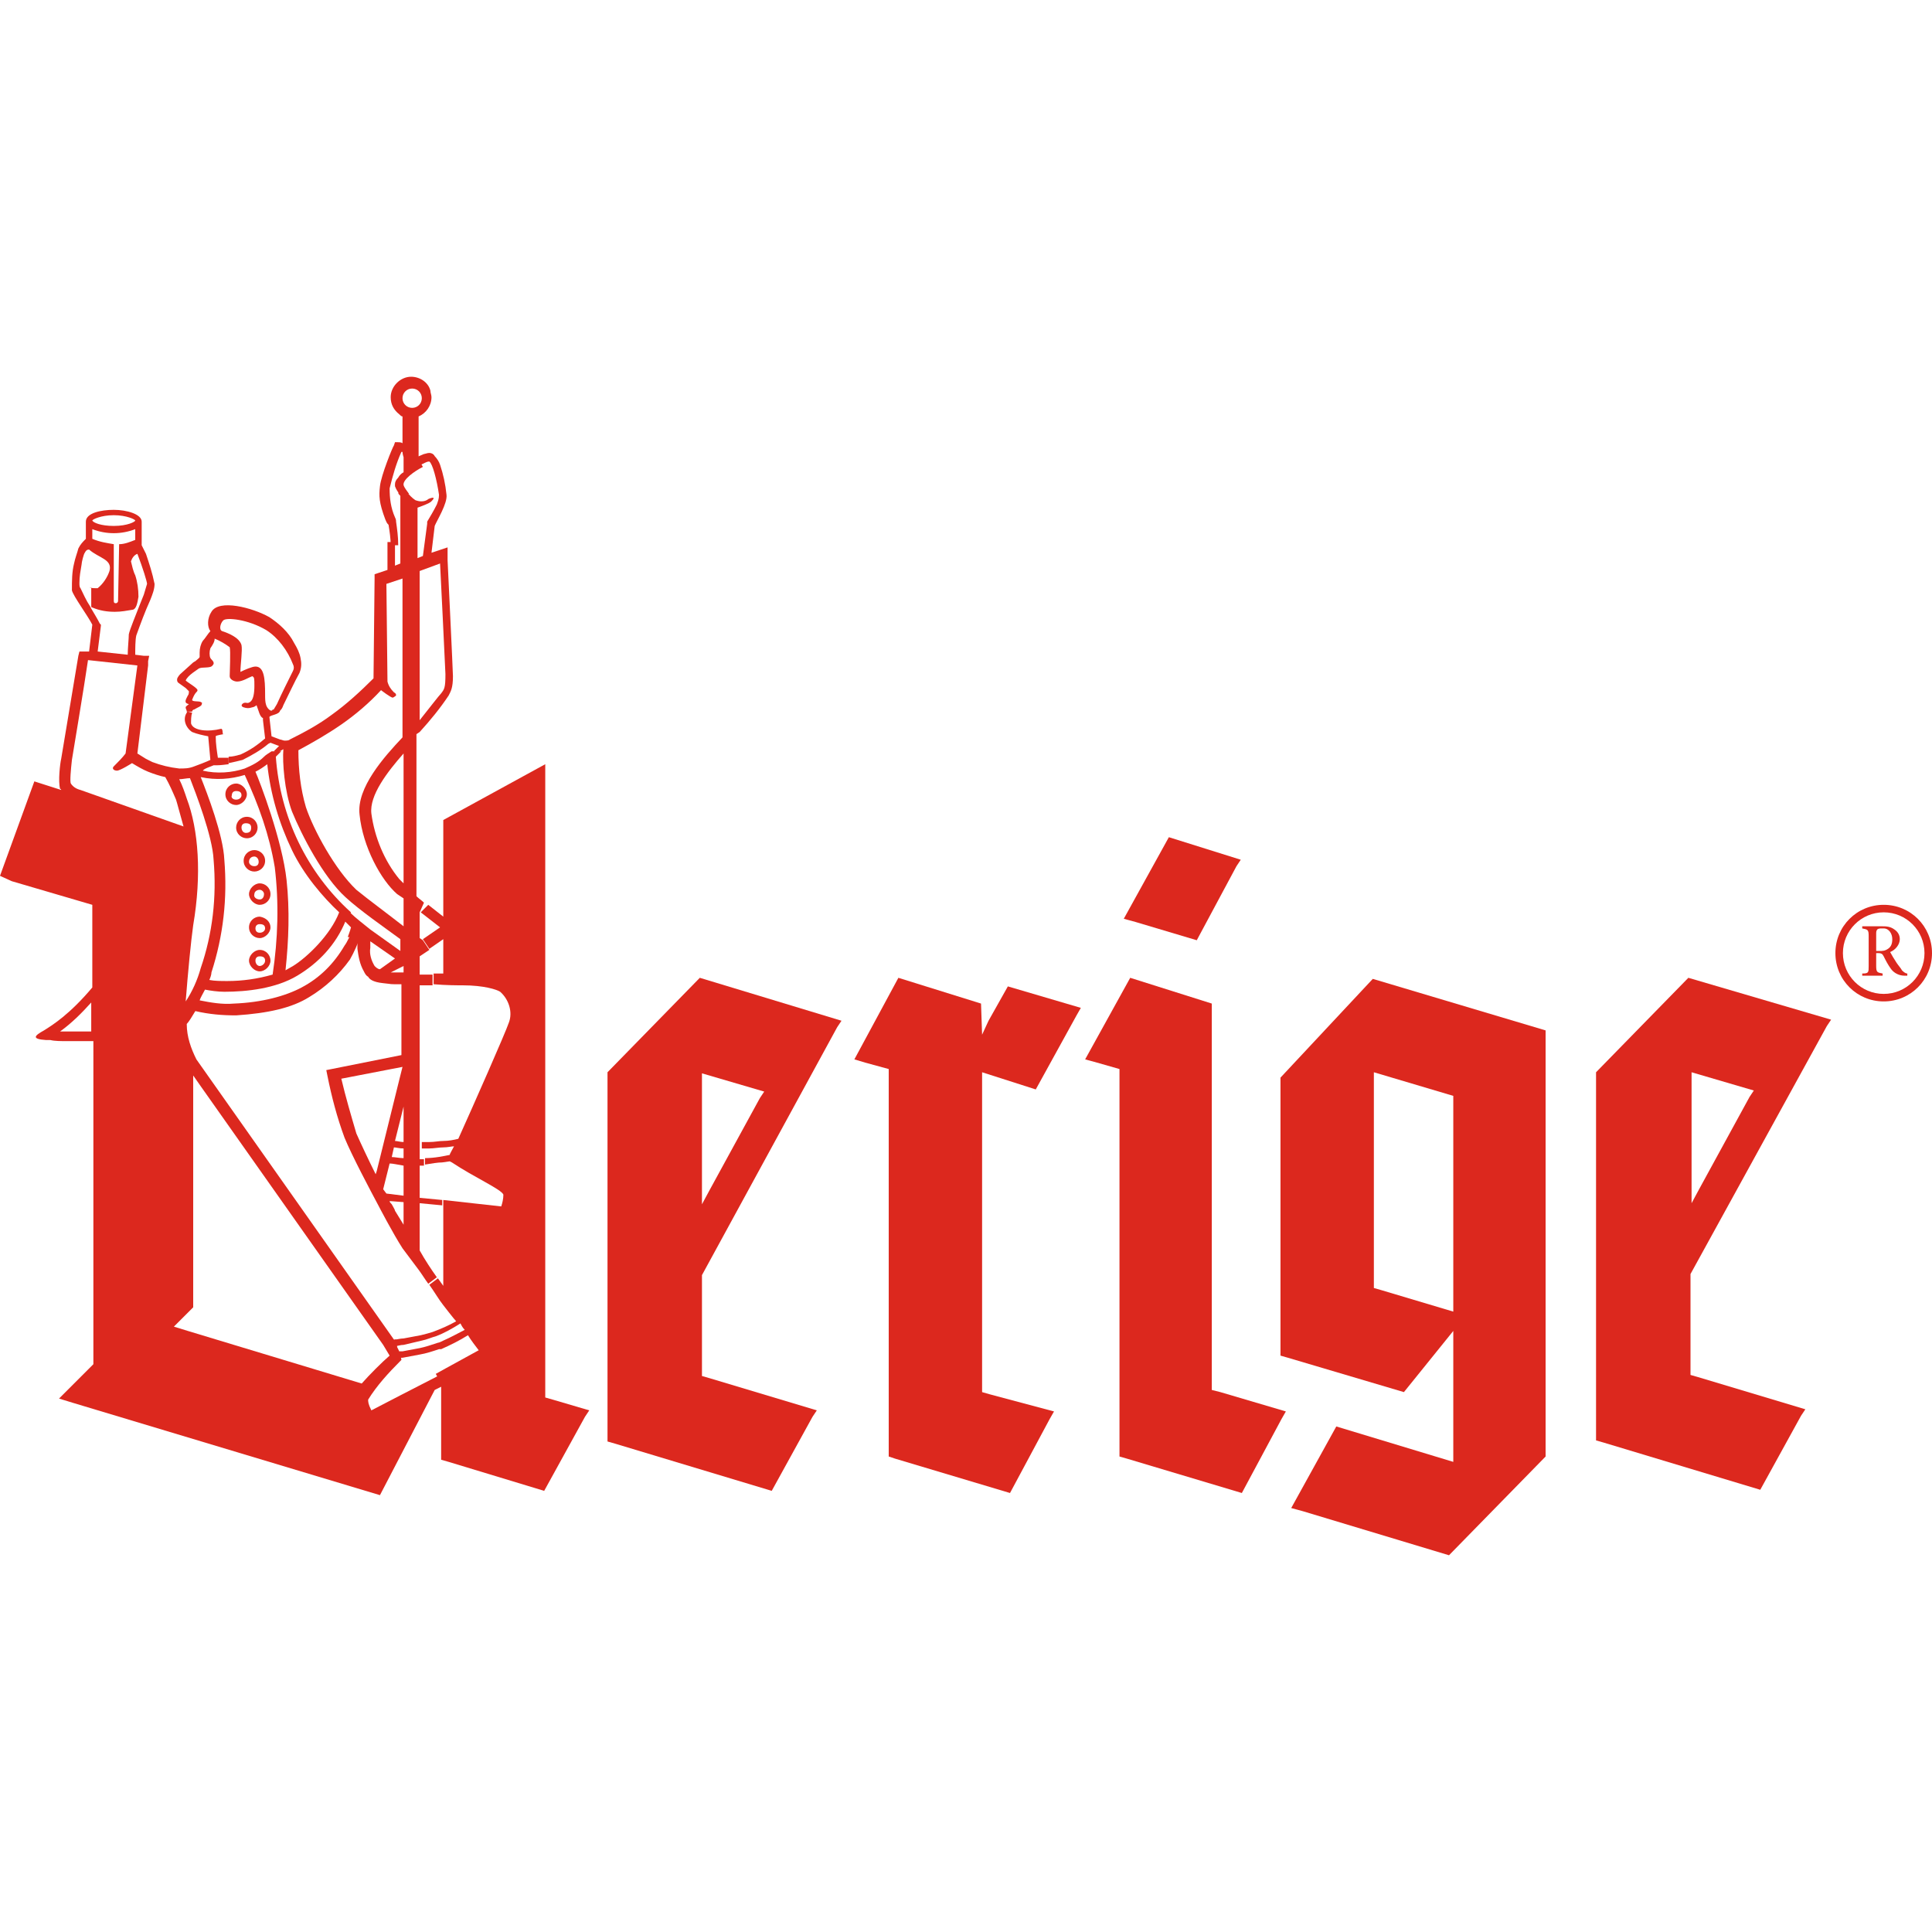
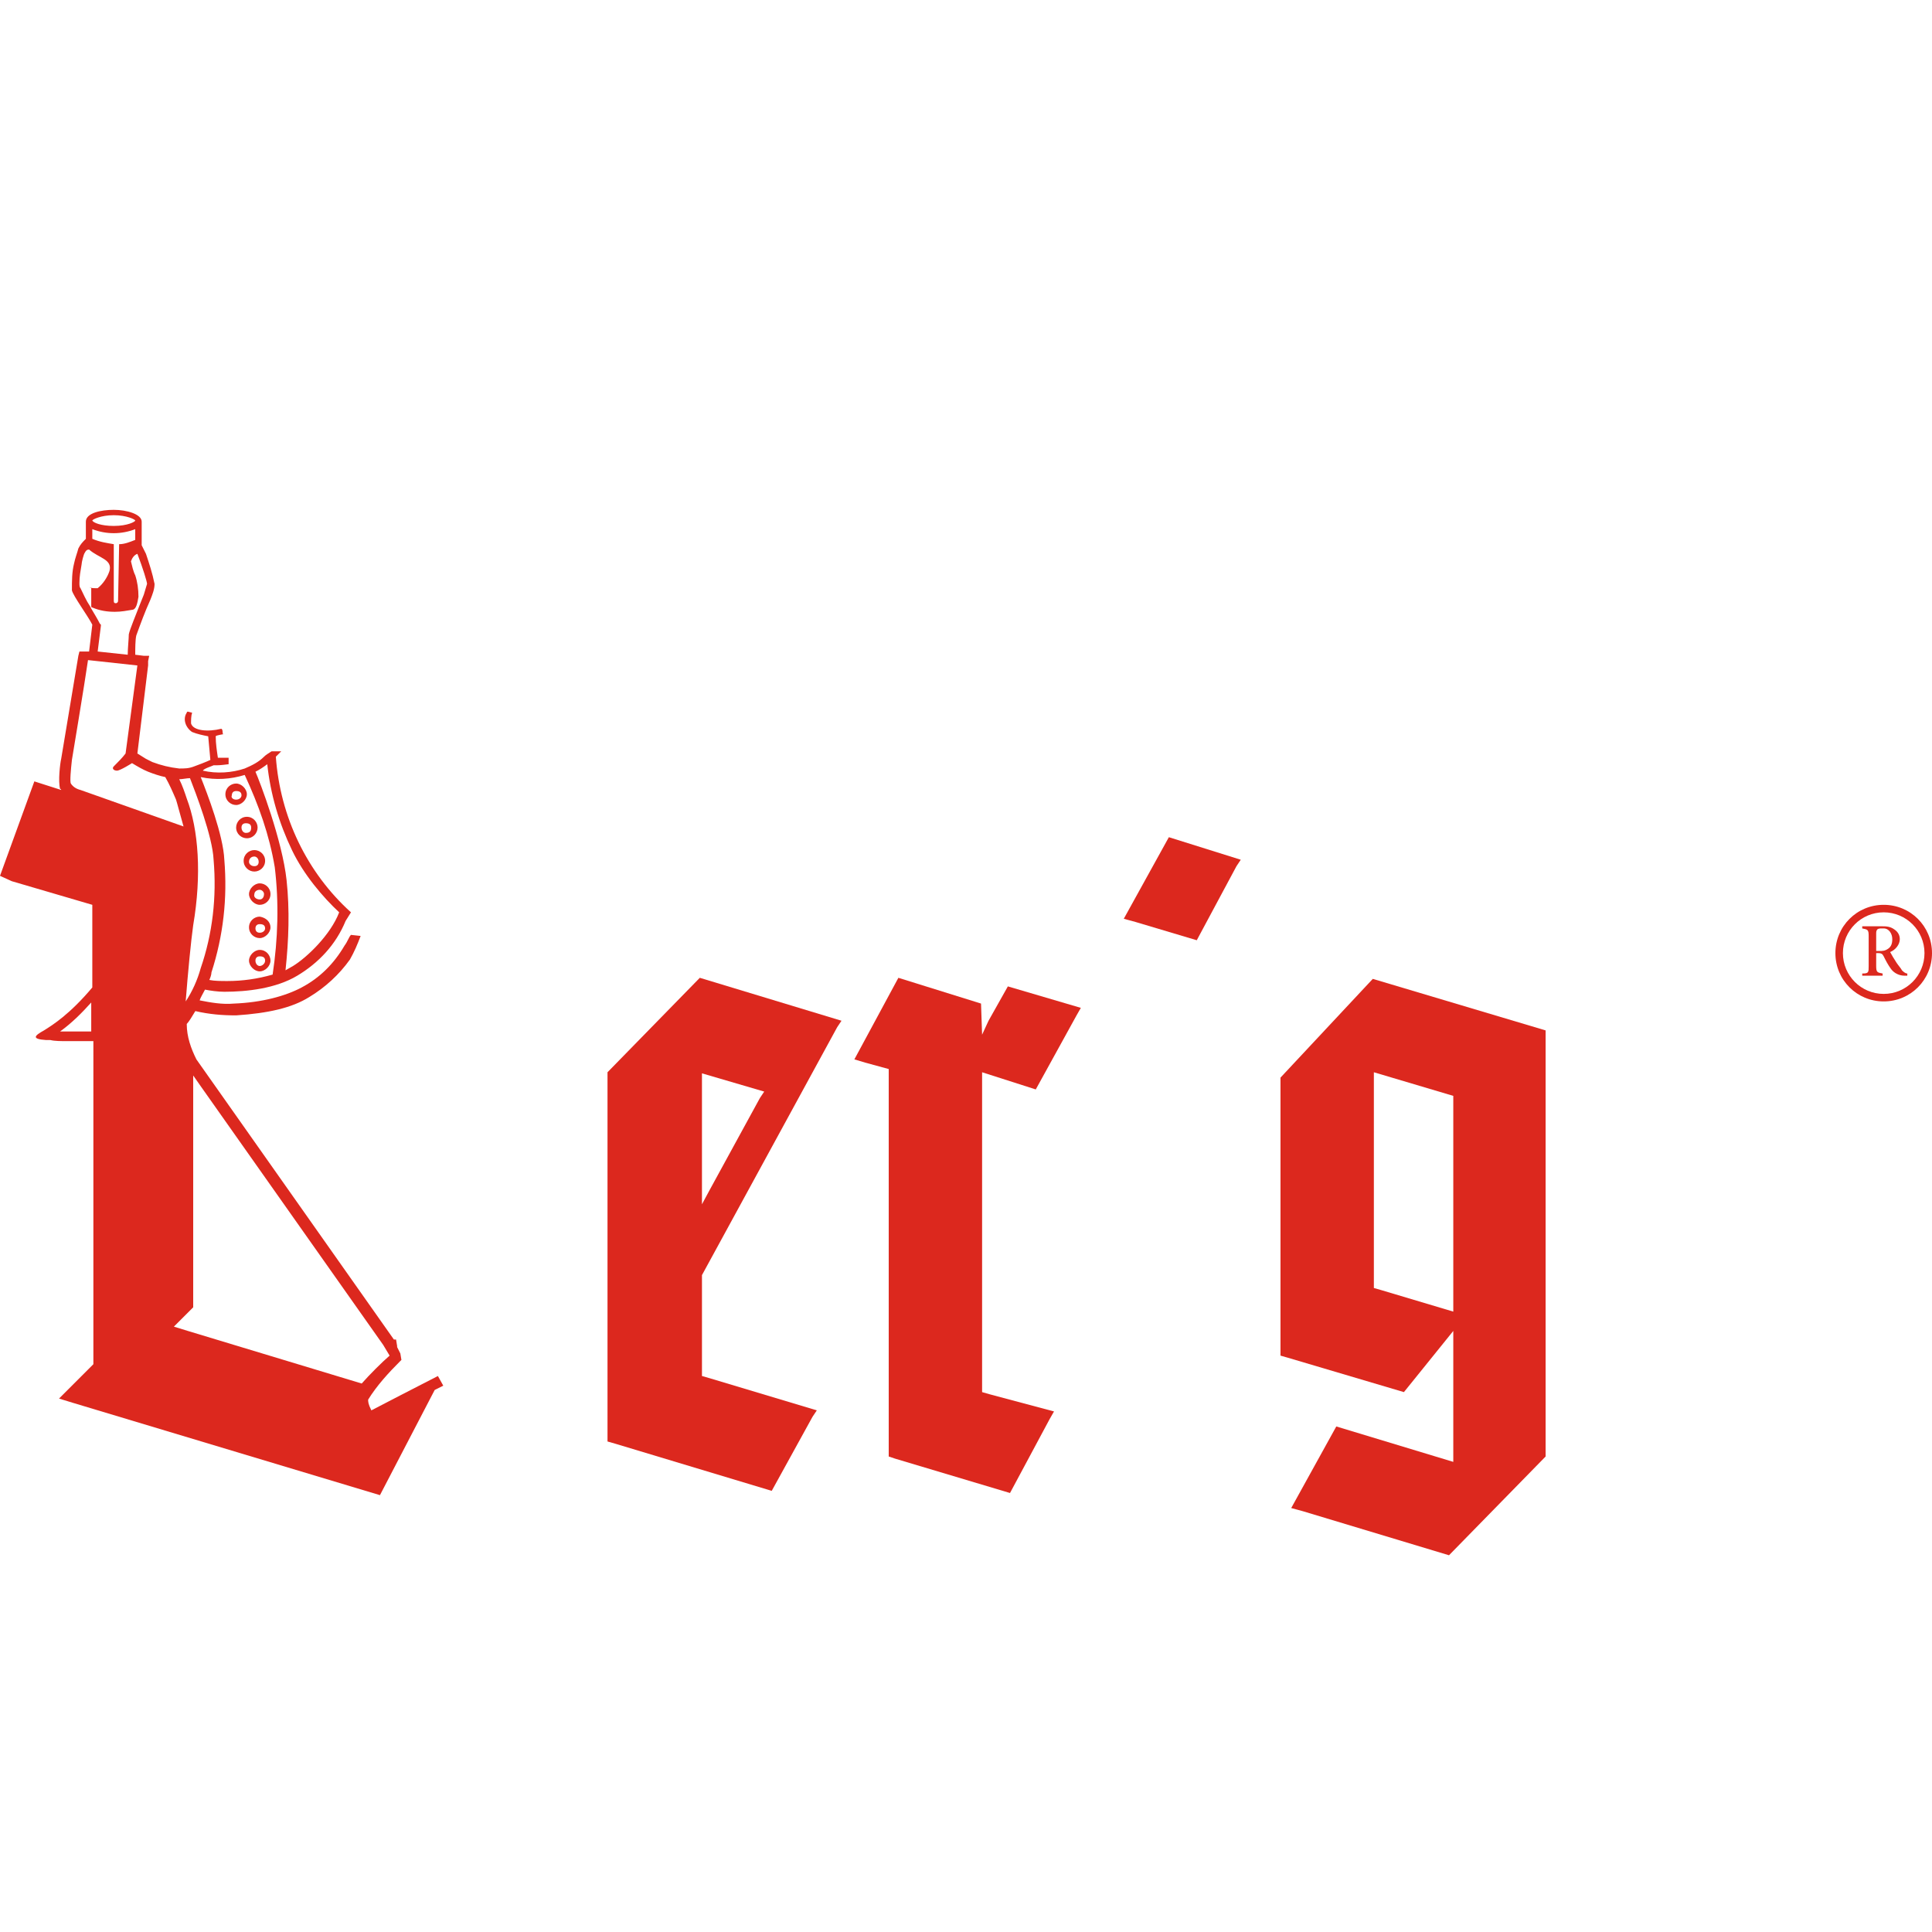
<svg xmlns="http://www.w3.org/2000/svg" version="1.1" id="Ebene_1" x="0px" y="0px" width="180px" height="180px" viewBox="0 0 180 180" style="enable-background:new 0 0 180 180;" xml:space="preserve">
  <style type="text/css">
	.st0{fill:#DC281E;}
</style>
  <g>
    <g>
      <polygon class="st0" points="100.7,93.9 100.3,94.6 96.5,101.5 91.5,99.9 91.5,129.7 92.2,129.9 98.2,131.5 97.8,132.2     94.1,139.1 83.4,135.9 82.8,135.7 82.8,99.6 80.6,99 79.6,98.7 83.7,91.1 91.4,93.5 91.5,96.4 92.1,95.1 93.9,91.9   " />
    </g>
    <g>
      <path class="st0" d="M144,96v39.7l-9,9.2l-13.6-4.1l-1.1-0.3l4.2-7.6l10.9,3.3v-12.2l-4.6,5.7l-10.8-3.2l-0.7-0.2v-25.9l8.6-9.2    L144,96L144,96z M135.4,122.2v-20.1l-7.4-2.2V120l0.7,0.2L135.4,122.2L135.4,122.2z" />
    </g>
    <g>
-       <polygon class="st0" points="119.8,131.5 119.4,132.2 115.7,139.1 105,135.9 104.3,135.7 104.3,99.6 102.2,99 101.1,98.7     105.3,91.1 112.9,93.5 112.9,129.5 113.7,129.7   " />
-     </g>
+       </g>
    <g>
      <polygon class="st0" points="115.6,80.1 115.2,80.7 111.5,87.6 105.8,85.9 104.7,85.6 108.9,78   " />
    </g>
    <g>
      <path class="st0" d="M78.4,95.1l-0.4,0.6l-12.6,23.1v9.4l0.7,0.2l10,3l-0.4,0.6l-3.8,6.9l-14.6-4.4l-0.7-0.2V99.9l8.6-8.8    L78.4,95.1L78.4,95.1z M70.8,102.3l0.4-0.6l-5.8-1.7v12.2l0.7-1.3L70.8,102.3L70.8,102.3z" />
    </g>
    <g>
-       <path class="st0" d="M37.6,125.3c-0.3,0-0.5,0.1-0.7,0.1l-0.1-0.6c0.2,0,0.5-0.1,0.8-0.1l1.6-0.3c0.4-0.1,0.8-0.2,1.1-0.3    c0.8-0.3,1.5-0.6,2.2-1c-0.2-0.2-1.2-1.5-1.2-1.5c-0.4-0.5-0.8-1.2-1.3-1.9l0.8-0.6l0.5,0.7v-7.5l0-0.5l5.4,0.6    c0.1-0.3,0.2-0.7,0.2-1.1c-0.2-0.5-2.7-1.6-4.8-3l-0.2-0.1l-0.7,0.1c-0.4,0-1,0.1-1.6,0.2l0-0.6c0.9,0,1.8-0.2,2.3-0.3v0    c0-0.1,0.2-0.4,0.4-0.8c-0.2,0-0.6,0.1-1,0.1l0,0c-0.4,0-0.9,0.1-1.3,0.1h0c-0.2,0-0.5,0-0.7,0l0,0v-0.6c0.2,0,0.5,0,0.7,0h0    c0.5,0,0.9-0.1,1.3-0.1l0,0c0.5,0,1-0.1,1.4-0.2c1.4-3.1,4.4-9.9,4.7-10.8c0.4-1,0-2.2-0.8-2.9c-0.3-0.2-1.5-0.6-3.5-0.6    c-0.5,0-1.5,0-2.7-0.1l0-1l0.9,0v-3.2L40,88.4l-0.6-0.9l1.6-1.1L39.2,85l0.7-0.7l1.4,1.1v-9l9.5-5.2v59l0.7,0.2l3.4,1l-0.4,0.6    l-3.8,6.9l-8.9-2.7l-0.7-0.2v-7.1l-0.5-0.9l0.9-0.5l3.1-1.7c-0.3-0.4-0.7-0.9-1-1.4c-0.8,0.5-1.6,0.9-2.5,1.3l0,0l-0.2,0    c-0.6,0.2-1.2,0.4-1.8,0.5l-1.6,0.3l-0.2,0l-0.1-0.6l0.3,0l1.6-0.3c0.5-0.1,1.1-0.3,1.7-0.5c0.1,0,0.3-0.1,0.5-0.2v0    c0.7-0.3,1.4-0.7,2-1c-0.2-0.2-0.3-0.4-0.4-0.6c-0.8,0.5-1.5,0.9-2.3,1.2c-0.4,0.1-0.8,0.3-1.3,0.4L37.6,125.3L37.6,125.3z" />
-     </g>
+       </g>
    <g>
-       <path class="st0" d="M38.4,36.2c-0.5,0-0.9,0.4-0.9,0.9c0,0.5,0.4,0.9,0.9,0.9s0.9-0.4,0.9-0.9l0,0C39.3,36.6,38.9,36.2,38.4,36.2    z M35.9,48.4c-0.6-1.6-0.6-2.2-0.5-3.1c0.1-1,1.2-3.7,1.3-3.8l0.1-0.3H37c0.2,0,0.4,0,0.5,0.1v-2.5c-0.1,0-0.2-0.1-0.3-0.2    c-0.5-0.4-0.8-0.9-0.8-1.6c0-1,0.9-1.9,1.9-1.9c0.8,0,1.6,0.5,1.8,1.3c0,0.2,0.1,0.4,0.1,0.6c0,0.8-0.5,1.5-1.2,1.8v4l0.4,0.7    c-0.8,0.4-1.9,1.2-1.8,1.7c0.1,0.3,0.3,0.5,0.5,0.8l-0.8,0.1c-0.2-0.2-0.4-0.5-0.5-0.8c0-0.1,0-0.2,0-0.2c0-0.2,0.1-0.4,0.3-0.6    c0.1-0.2,0.3-0.4,0.5-0.5v-1.4c0,0-0.1-0.3-0.1-0.5c0,0-0.1,0-0.1,0c-0.5,1.1-0.8,2.2-1.1,3.4c0,0.9,0.1,1.8,0.5,2.7    c0.1,0.2,0.1,0.3,0.1,0.4c0.1,0.7,0.2,1.4,0.2,2.2l-0.7,0c0-0.6-0.1-1.3-0.2-1.9C36,48.7,36,48.6,35.9,48.4L35.9,48.4z" />
-     </g>
+       </g>
    <g>
      <path class="st0" d="M24.2,86.9c0.3,0,0.5-0.2,0.5-0.4c0-0.3-0.2-0.4-0.5-0.4c-0.3,0-0.4,0.2-0.4,0.4l0,0    C23.8,86.7,23.9,86.9,24.2,86.9z M25.2,86.4c0,0.5-0.5,1-1,1c-0.5,0-1-0.4-1-1s0.5-1,1-1l0,0C24.8,85.5,25.2,85.9,25.2,86.4z" />
    </g>
    <g>
      <path class="st0" d="M24.7,89.5c0-0.3-0.2-0.4-0.5-0.4c-0.3,0-0.4,0.2-0.4,0.4c0,0.3,0.2,0.5,0.4,0.5C24.4,90,24.7,89.8,24.7,89.5    L24.7,89.5z M25.2,89.5c0,0.5-0.5,1-1,1c-0.5,0-1-0.5-1-1c0-0.5,0.5-1,1-1l0,0C24.8,88.5,25.2,89,25.2,89.5z" />
    </g>
    <g>
      <path class="st0" d="M24.2,83.8c0.3,0,0.4-0.3,0.4-0.5c0-0.2-0.2-0.4-0.4-0.4c-0.3,0-0.5,0.2-0.5,0.4    C23.6,83.6,23.9,83.8,24.2,83.8C24.1,83.8,24.1,83.8,24.2,83.8z M24.2,84.3c-0.5,0-1-0.5-1-1c0-0.5,0.5-1,1-1c0.5,0,1,0.4,1,1l0,0    C25.2,83.9,24.7,84.3,24.2,84.3z" />
    </g>
    <g>
      <path class="st0" d="M23.7,80.7c0.3,0,0.4-0.2,0.4-0.4c0-0.3-0.2-0.5-0.4-0.5c-0.3,0-0.5,0.2-0.5,0.5    C23.2,80.5,23.4,80.7,23.7,80.7L23.7,80.7z M23.7,81.2c-0.5,0-1-0.4-1-1s0.5-1,1-1c0.5,0,1,0.4,1,1l0,0    C24.7,80.8,24.2,81.2,23.7,81.2z" />
    </g>
    <g>
      <path class="st0" d="M22,77.1c0-0.5,0.4-1,1-1s1,0.5,1,1c0,0.5-0.4,1-1,1l0,0C22.5,78.1,22,77.7,22,77.1z M23.4,77.1    c0-0.3-0.2-0.4-0.5-0.4c-0.3,0-0.4,0.2-0.4,0.4c0,0.3,0.2,0.5,0.4,0.5C23.3,77.6,23.4,77.4,23.4,77.1L23.4,77.1z" />
    </g>
    <g>
      <path class="st0" d="M22,74.5c0.3,0,0.5-0.2,0.5-0.4c0-0.3-0.2-0.4-0.5-0.4c-0.3,0-0.4,0.2-0.4,0.4C21.5,74.3,21.7,74.5,22,74.5z     M23,74c0,0.5-0.5,1-1,1c-0.5,0-1-0.4-1-1s0.5-1,1-1l0,0C22.5,73,23,73.5,23,74z" />
    </g>
    <g>
-       <path class="st0" d="M39.1,67.1c0.8-1,1.8-2.3,2-2.5c0.3-0.4,0.4-0.5,0.4-1.8c0-0.3-0.5-10.3-0.5-10.3l-1.9,0.7L39.1,67.1    L39.1,67.1z M37.6,107c-0.4,0-0.7-0.1-0.9-0.1l-0.2,0.9c0.3,0,0.7,0.1,1.1,0.1L37.6,107L37.6,107z M36.4,90.6c0.3,0,0.9,0,1.2,0    V90L36.4,90.6L36.4,90.6z M36.8,112.8l0.8,1.3V112l-1.3-0.1c0,0.1,0.1,0.2,0.2,0.3C36.6,112.4,36.8,112.7,36.8,112.8L36.8,112.8z     M36.8,106.3c0.2,0,0.5,0.1,0.8,0.1v-3.3L36.8,106.3L36.8,106.3z M36.3,108.4l-0.6,2.4l0.3,0.4l1.6,0.2v-2.8    C37,108.5,36.6,108.4,36.3,108.4L36.3,108.4z M34.6,75.8c0.3,2.2,1.2,4.4,2.6,6.1c0.1,0.1,0.3,0.3,0.4,0.4V70.2    C36.1,71.9,34.4,74.1,34.6,75.8L34.6,75.8z M34.9,90c0.1,0.1,0.3,0.3,0.5,0.3l1.4-1l-2.3-1.6c0,0.2,0,0.4,0,0.6    C34.4,88.9,34.6,89.5,34.9,90L34.9,90z M35.1,109.1l2.1-8.5l0.3-1.2l-5.7,1.1c0.4,1.7,0.9,3.4,1.4,5.1c0.4,0.9,1.1,2.4,1.8,3.8    L35.1,109.1L35.1,109.1z M31.8,67.5c-1.3,0.9-2.7,1.7-4,2.4c0,1.8,0.2,3.6,0.7,5.3c0.7,2.1,2.7,5.8,4.7,7.7c1.1,0.9,3,2.3,4.4,3.4    v-2.6L37,83.3c-1.5-1.3-3.2-4.4-3.5-7.4c-0.3-2.5,2.3-5.4,4-7.2V53.9L36,54.4l0.1,9.1v0c0.1,0.4,0.3,0.7,0.6,1    c0.2,0.1,0.2,0.2,0.2,0.3c0,0-0.1,0.1-0.3,0.2c-0.2,0-1.1-0.7-1.1-0.7C34.4,65.5,33.1,66.6,31.8,67.5L31.8,67.5z M22.5,60.1    c0.1,0.5-0.1,1.8-0.1,2.5c0.4-0.2,1.1-0.5,1.4-0.5c0.8,0,0.9,1.1,0.9,2.6c0,0.4,0,0.7,0.1,1c0.1,0.3,0.4,0.6,0.6,0.5l-0.1,0    c0,0,0.1-0.1,0.2-0.1l0.3-0.5c0.4-0.9,1.1-2.3,1.5-3.1c0.1-0.2,0.1-0.4,0-0.6c-0.5-1.3-1.4-2.5-2.5-3.2c-1.7-1-3.7-1.2-4-0.9    s-0.4,0.9-0.1,1C21.3,59,22.3,59.4,22.5,60.1L22.5,60.1z M19.6,60.4c-0.1,0.3-0.1,0.7,0,0.9c0.1,0.2,0.5,0.4,0.2,0.7    c-0.2,0.3-1,0.1-1.3,0.3c-0.1,0.1-1,0.6-1.2,1.1c0.2,0.2,1.1,0.7,1.1,0.9s-0.2,0.1-0.5,0.9c0,0.2,0.6,0.1,0.8,0.2    c0.2,0.1,0.1,0.1,0.1,0.2c0,0.2-0.4,0.3-0.7,0.5c-0.1,0-0.2,0.1-0.2,0.2h-0.5c0-0.2-0.1-0.2-0.1-0.4c0-0.1,0.2-0.2,0.3-0.3    c-0.5-0.1-0.3-0.4-0.1-0.8c0.1-0.1,0.1-0.3,0.1-0.4l-0.3-0.3l-0.7-0.5c-0.1-0.1-0.1-0.2-0.1-0.3c0-0.2,0.3-0.5,0.3-0.5l1-0.9    c0.1-0.1,0.2-0.2,0.4-0.3c0.1-0.1,0.4-0.3,0.4-0.4c0-0.1,0-0.3,0-0.4c0-0.4,0.1-0.8,0.3-1.1c0.2-0.2,0.5-0.7,0.7-0.9    c-0.3-0.4-0.3-1.2,0.1-1.8c0.7-1.2,3.8-0.4,5.4,0.5c0.9,0.6,1.8,1.4,2.3,2.4c0.3,0.5,0.5,0.9,0.6,1.4c0.1,0.5,0.1,0.9-0.1,1.4    c-0.4,0.7-1.1,2.2-1.5,3c-0.1,0.3-0.2,0.4-0.3,0.5c-0.1,0.4-0.9,0.4-1,0.6l0.2,1.8l0.8,0.3c0.1,0,0.3,0.1,0.4,0.1    c0.2,0,0.4,0,0.5-0.1c1.4-0.7,2.7-1.4,3.9-2.3c1.4-1,2.7-2.2,3.9-3.4l0.1-9.3v-0.4l0.3-0.1l0.9-0.3c0-0.1,0-2.6,0-2.6l0.7,0    c0,1,0,2,0,2.2v0l0.5-0.2v-6.3c-0.1-0.1-0.2-0.2-0.2-0.3l0.8-0.1c0.2,0.3,0.5,0.6,0.8,0.8c0.8,0.3,1.2-0.1,1.2-0.1    c0,0,0.4-0.2,0.5-0.1c0,0.1-0.1,0.2-0.2,0.3c-0.1,0.1-0.2,0.2-1.3,0.6v4.7l0.5-0.2l0.4-3v-0.1l0-0.1c0.3-0.5,0.6-1,0.9-1.6    c0.1-0.3,0.2-0.5,0.2-0.9c-0.2-1.4-0.6-2.9-0.9-3.1c-0.3,0-0.5,0.2-0.8,0.3l-0.4-0.7c0.2-0.1,0.5-0.2,0.7-0.3    c0.1,0,0.3-0.1,0.5-0.1c0.2,0,0.4,0.1,0.5,0.3c0.2,0.2,0.4,0.5,0.5,0.8c0.3,0.9,0.5,1.8,0.6,2.8c0.1,0.8-0.9,2.4-1.1,2.9l-0.3,2.5    l0.9-0.3h0l0.6-0.2l0,0.7v0.5c0,0,0.5,10.4,0.5,10.8c0,1.1-0.2,1.4-0.4,1.8c-0.8,1.2-1.7,2.3-2.7,3.4l-0.3,0.2v15.1    c0.2,0.2,0.5,0.4,0.7,0.6L39.1,85v2.4l0.3,0.2l0.6,0.9l-0.9,0.6v1.7l0.7,0h0.5l0,1l-1.2,0h0v14.7h0v0.6h0v0.9l0.4,0l0,0.6l-0.4,0    v3h0l2.1,0.2l0,0.5l-2.1-0.2v4.4c0.5,0.9,1.1,1.8,1.6,2.5l-0.8,0.6c-0.3-0.4-0.6-0.9-0.9-1.3l-1.5-2c-0.9-1.4-2.2-3.9-2.2-3.9    c-0.8-1.5-2.5-4.7-3.2-6.4c-0.7-1.9-1.2-3.8-1.6-5.8l-0.1-0.5l0.5-0.1l6.5-1.3v-6.6c-1.3,0-0.7,0-1.7-0.1c-1-0.1-1.3-0.4-1.4-0.6    c-0.2-0.1-0.3-0.3-0.4-0.5c-0.4-0.7-0.5-1.4-0.6-2.1c0-0.2,0-0.8,0-1l-0.9-0.1c0.1-0.3,0.2-0.5,0.3-0.9c-0.2-0.2-0.4-0.4-0.6-0.6    l0.5-0.8c0.6,0.6,1.3,1.1,1.9,1.6l2.8,2v-1.1c-1.5-1.1-3.8-2.7-5.1-3.9c-2.1-1.9-4.1-5.8-5-8c-0.7-1.9-0.9-4.6-0.8-5.8l-0.5,0.3    L25.5,70c0.1-0.1,0.4-0.4,0.5-0.5l-0.8-0.3l-0.2,0.1c-0.7,0.6-1.6,1.1-2.4,1.5c-0.4,0.1-0.8,0.2-1.3,0.3l0-0.6    c0.4,0,0.7-0.1,1.1-0.2c0.9-0.4,1.6-0.9,2.3-1.5l-0.2-1.7c0,0,0-0.2,0-0.2c-0.3-0.1-0.4-0.7-0.6-1.2c-0.1,0.1-0.3,0.2-0.4,0.2    c-0.3,0.1-0.5,0.1-0.8,0c-0.3-0.1-0.2-0.3,0-0.4c0.3-0.1,0.3,0.1,0.6-0.1c0.3-0.2,0.4-0.8,0.4-1.5c0-0.7,0-0.8-0.2-0.9    c-0.3,0.1-0.9,0.5-1.4,0.5c-0.3,0-0.7-0.2-0.7-0.5c0-0.3,0.1-2.4,0-2.7c-0.4-0.3-0.9-0.6-1.4-0.8C20,59.8,19.8,60.1,19.6,60.4    L19.6,60.4z" />
-     </g>
+       </g>
    <g>
      <path class="st0" d="M27.2,79.2c-1.2-2.5-2-5.2-2.3-8c-0.4,0.3-0.7,0.5-1.1,0.7c0.4,0.9,2.5,6.4,2.9,10.1c0.3,2.8,0.2,5.6-0.1,8.4    c0.2-0.1,0.5-0.3,0.7-0.4c1.3-0.8,3.5-2.9,4.3-5C30.1,83.6,28.3,81.5,27.2,79.2L27.2,79.2z M35.7,125.3l-17-24.1l-0.7-1v21.6    l-1.8,1.8l1.3,0.4l16.2,4.9c0.7-0.8,1.9-2,2.6-2.6L35.7,125.3z M18.7,72.4c0.6,1.5,2.1,5.4,2.2,7.7c0.3,3.6-0.1,7.1-1.2,10.5    c0,0.2-0.1,0.5-0.2,0.7c0.5,0.1,1.1,0.1,1.7,0.1c1.4,0,2.8-0.2,4.2-0.6c0.5-3.3,0.6-6.7,0.2-10c-0.5-3-1.5-5.8-2.8-8.6    C21.5,72.6,20.1,72.7,18.7,72.4L18.7,72.4z M19.9,80.1c-0.1-2.2-1.7-6.3-2.2-7.6c-0.3,0-0.7,0.1-1,0.1c0.3,0.6,0.5,1.2,0.7,1.8    c1.1,2.9,1.4,7.1,0.6,11.8c-0.2,1.4-0.5,4.5-0.7,7.1c0.6-0.9,1.1-2,1.4-3.1C19.8,87,20.2,83.6,19.9,80.1L19.9,80.1z M10.2,53.2    c0.3-1.1-1-1.2-1.9-2c-0.2,0-0.3,0.1-0.4,0.3c-0.1,0.1-0.3,0.9-0.3,1.1c-0.1,0.6-0.2,1.1-0.2,1.7c0,0.2,0,0.4,0.1,0.5    c0.3,0.6,0.5,1.1,0.9,1.7l0.1,0.2c0.3,0.5,0.6,1,0.8,1.4l0.1,0.1v0.1l-0.3,2.4l2.8,0.3c0-0.6,0.1-1.5,0.1-1.9    c0.1-0.5,0.7-1.9,1-2.7l0.2-0.5l0.2-0.5c0.1-0.3,0.2-0.7,0.3-1c0-0.2-0.4-1.5-0.9-2.8c-0.3,0.1-0.5,0.4-0.6,0.7    c0.1,0.4,0.2,0.9,0.4,1.3c0.2,0.6,0.3,1.3,0.3,2c-0.1,0.6-0.2,1.1-0.5,1.2c-0.6,0.1-1.1,0.2-1.7,0.2c-0.7,0-1.4-0.1-2.1-0.4    c0,0-0.1,0-0.1-0.1c0,0,0-0.1,0-0.2v-1.5l-0.2-0.1l0,0c0.2,0.1,0.4,0.1,0.6,0.1l0.2,0h0C9.6,54.4,10,53.8,10.2,53.2L10.2,53.2z     M10.6,49c1.3,0,2-0.4,2-0.5c0-0.1-0.8-0.5-2-0.5s-2,0.4-2,0.5C8.7,48.7,9.4,49,10.6,49z M10.6,50.7c0,0,0,5,0,5.2s0,0.3,0.2,0.3    c0.1,0,0.2-0.1,0.2-0.2c0,0,0,0,0,0c0-0.1,0.1-5.3,0.1-5.3c0.5,0,1-0.2,1.5-0.4v-1c-1.3,0.5-2.7,0.5-4,0v0.9    C9.3,50.5,10,50.6,10.6,50.7L10.6,50.7z M5.6,96.1c0.8,0,1.8,0,2.9,0v-2.7C7.6,94.4,6.7,95.3,5.6,96.1L5.6,96.1z M6.7,70.8    c-0.1,0.9-0.2,2-0.1,2.2c0.2,0.3,0.5,0.5,0.9,0.6l9.6,3.4c-0.4-1.4-0.6-2.2-0.7-2.5c-0.3-0.7-0.6-1.4-1-2.1    c-0.5-0.1-1.1-0.3-1.6-0.5c-0.5-0.2-1-0.5-1.5-0.8c0,0-1.1,0.7-1.4,0.7s-0.5-0.2-0.3-0.4c0.4-0.4,0.8-0.8,1.1-1.2l1.1-8.2    l-4.6-0.5C7.9,63.6,6.7,70.8,6.7,70.8L6.7,70.8z M5.7,70.7l1.6-9.6l0.1-0.4l0.5,0l0.4,0l0.3-2.5c-0.4-0.8-1.8-2.7-1.9-3.2    c0-0.9,0-1.7,0.2-2.5C7,52,7.2,51.5,7.3,51.1c0.2-0.4,0.4-0.6,0.7-0.9v-1.6l0,0c0-0.8,1.4-1.1,2.6-1.1s2.6,0.4,2.6,1.1v2.2    l0.4,0.8c0.3,0.9,0.6,1.8,0.8,2.8c0,0.5-0.2,1-0.4,1.5c-0.5,1.1-0.9,2.2-1.3,3.3c-0.1,0.4-0.1,1.3-0.1,1.8l0.8,0.1h0l0.5,0    l-0.1,0.5l0,0.4l-1,8.2c0.3,0.2,0.5,0.3,0.8,0.5c0.2,0.1,0.4,0.2,0.6,0.3c0.8,0.3,1.6,0.5,2.5,0.6c0.5,0,0.9,0,1.4-0.2    c1.1-0.4,1.5-0.6,1.5-0.6l-0.2-2.2c-0.5-0.1-1-0.2-1.5-0.4c-0.6-0.4-0.9-1.2-0.5-1.8c0,0,0-0.1,0.1-0.1l0.4,0.1    c-0.1,0.3-0.1,0.7-0.1,1c0.2,0.7,1.6,0.8,2.8,0.5c0.2,0,0.1,0.5,0.2,0.5s-0.7,0.1-0.7,0.2c0,0.7,0.1,1.3,0.2,2c0.3,0,0.7,0,1,0    l0,0.6c-0.8,0.1-0.9,0.1-1.4,0.1c-0.2,0.1-0.9,0.3-1,0.5c1.3,0.3,2.7,0.2,3.9-0.2c0.7-0.3,1.3-0.6,1.8-1.1v0h0    c0.2-0.2,0.4-0.3,0.7-0.5l0.9,0c-0.1,0.1-0.3,0.3-0.5,0.5c0.4,5.6,2.9,10.8,7,14.5l-0.5,0.8c-0.9,2.2-2.5,3.9-4.5,5.1    c-2,1.2-4.7,1.5-6.8,1.5c-0.6,0-1.3-0.1-1.8-0.2c-0.2,0.4-0.4,0.7-0.5,1c1,0.2,2.1,0.4,3.2,0.3c2.6-0.1,4.8-0.7,6.3-1.5    c1.7-0.9,3-2.2,4-3.9c0.3-0.4,0.4-0.8,0.6-1l0.9,0.1c-0.3,0.8-0.6,1.5-1,2.2c-1,1.4-2.3,2.6-3.8,3.5c-1.6,1-3.8,1.5-6.8,1.7    c-1.3,0-2.5-0.1-3.8-0.4c-0.3,0.5-0.6,1-0.8,1.2c0,1.2,0.4,2.3,0.9,3.3l18.4,26.1v0v0c0,0,0.1,0,0.2,0l0.1,0.6l0,0.1l0,0l0.3,0.6    l0.1,0.6l0,0l-0.1,0.1l0,0l0,0c-1.1,1.1-2.2,2.3-3,3.6c0,0.2,0,0.4,0.3,1l2.7-1.4l0,0l3.5-1.8l0.5,0.9l-0.8,0.4l-5.1,9.8    l-28.6-8.6l-1.3-0.4l3.2-3.2V97H8.2c-0.7,0-1.3,0-1.9,0c-0.6,0-1.2,0-1.6-0.1l-0.4,0c-1.4-0.1-1.1-0.4-0.2-0.9    c0.8-0.5,2.4-1.5,4.5-4v-7.7l-7.5-2.2L0,81.6l3.2-8.8l2.5,0.8c0,0,0-0.1-0.1-0.1C5.4,72.8,5.6,71.1,5.7,70.7L5.7,70.7z" />
    </g>
    <g>
-       <path class="st0" d="M170.6,95l-0.4,0.6l-12.7,23.1v9.4l0.7,0.2l10,3l-0.4,0.6l-3.8,6.9l-14.6-4.4l-0.7-0.2V99.9l8.6-8.8L170.6,95    z M163,102.2l0.4-0.6l-5.8-1.7v12.2l0.7-1.3L163,102.2L163,102.2z" />
-     </g>
+       </g>
    <g>
      <path class="st0" d="M177.7,90.9h-0.3c-0.4,0-0.9-0.2-1.2-0.6c-0.3-0.4-0.5-0.8-0.7-1.2c-0.1-0.2-0.2-0.3-0.5-0.3h-0.2V90    c0,0.6,0.1,0.6,0.6,0.7v0.2h-1.9v-0.2c0.6,0,0.6-0.1,0.6-0.7v-2.8c0-0.6-0.1-0.6-0.6-0.7v-0.2h1.8c0.4,0,0.8,0,1.2,0.3    c0.3,0.2,0.5,0.5,0.5,0.9c0,0.5-0.4,1-0.9,1.2c0.1,0.2,0.4,0.7,0.6,1c0.2,0.3,0.4,0.5,0.5,0.7c0.1,0.1,0.3,0.3,0.5,0.3L177.7,90.9    z M175.1,88.6c0.3,0,0.5,0,0.8-0.2c0.3-0.2,0.4-0.5,0.4-0.9c0-0.5-0.3-1-0.8-1c0,0-0.1,0-0.2,0c-0.1,0-0.3,0-0.4,0.1    c0,0-0.1,0.1-0.1,0.3v1.7L175.1,88.6L175.1,88.6z" />
    </g>
    <g>
      <path class="st0" d="M175.5,93.3c-2.5,0-4.5-2-4.5-4.5s2-4.5,4.5-4.5s4.5,2,4.5,4.5S178,93.3,175.5,93.3z M175.5,85    c-2.1,0-3.8,1.7-3.8,3.8s1.7,3.8,3.8,3.8c2.1,0,3.8-1.7,3.8-3.8S177.6,85,175.5,85z" />
    </g>
  </g>
</svg>